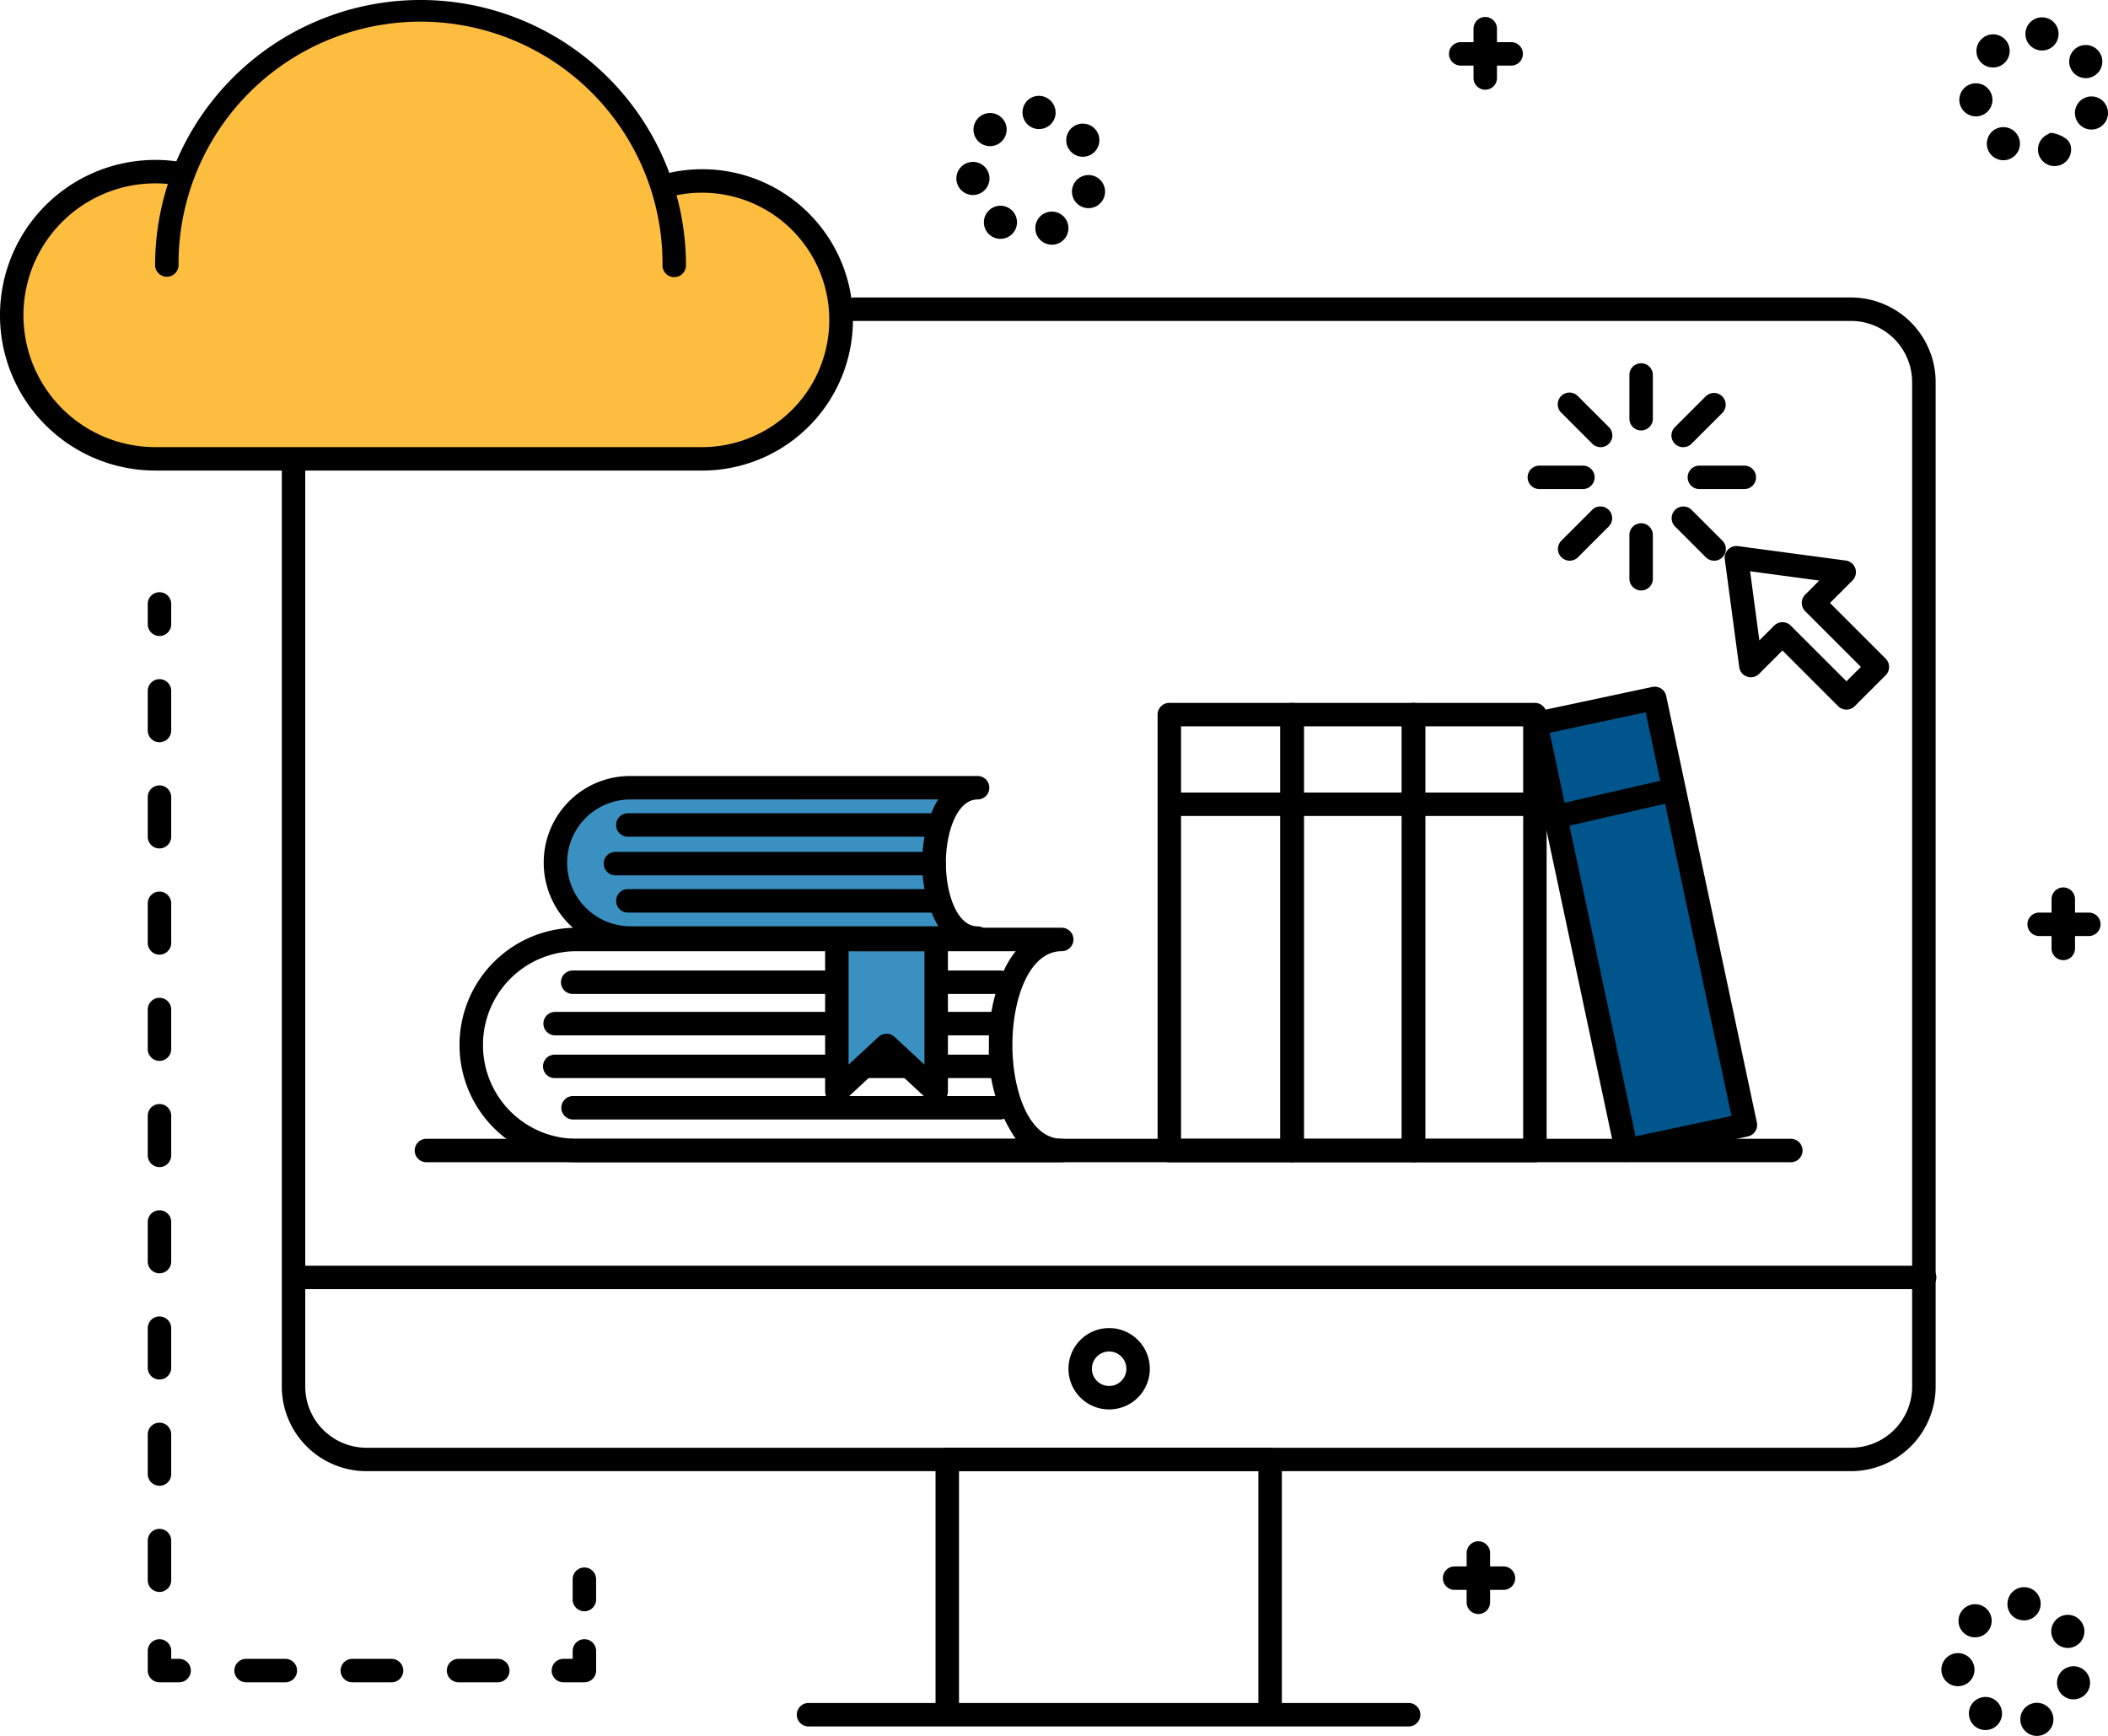
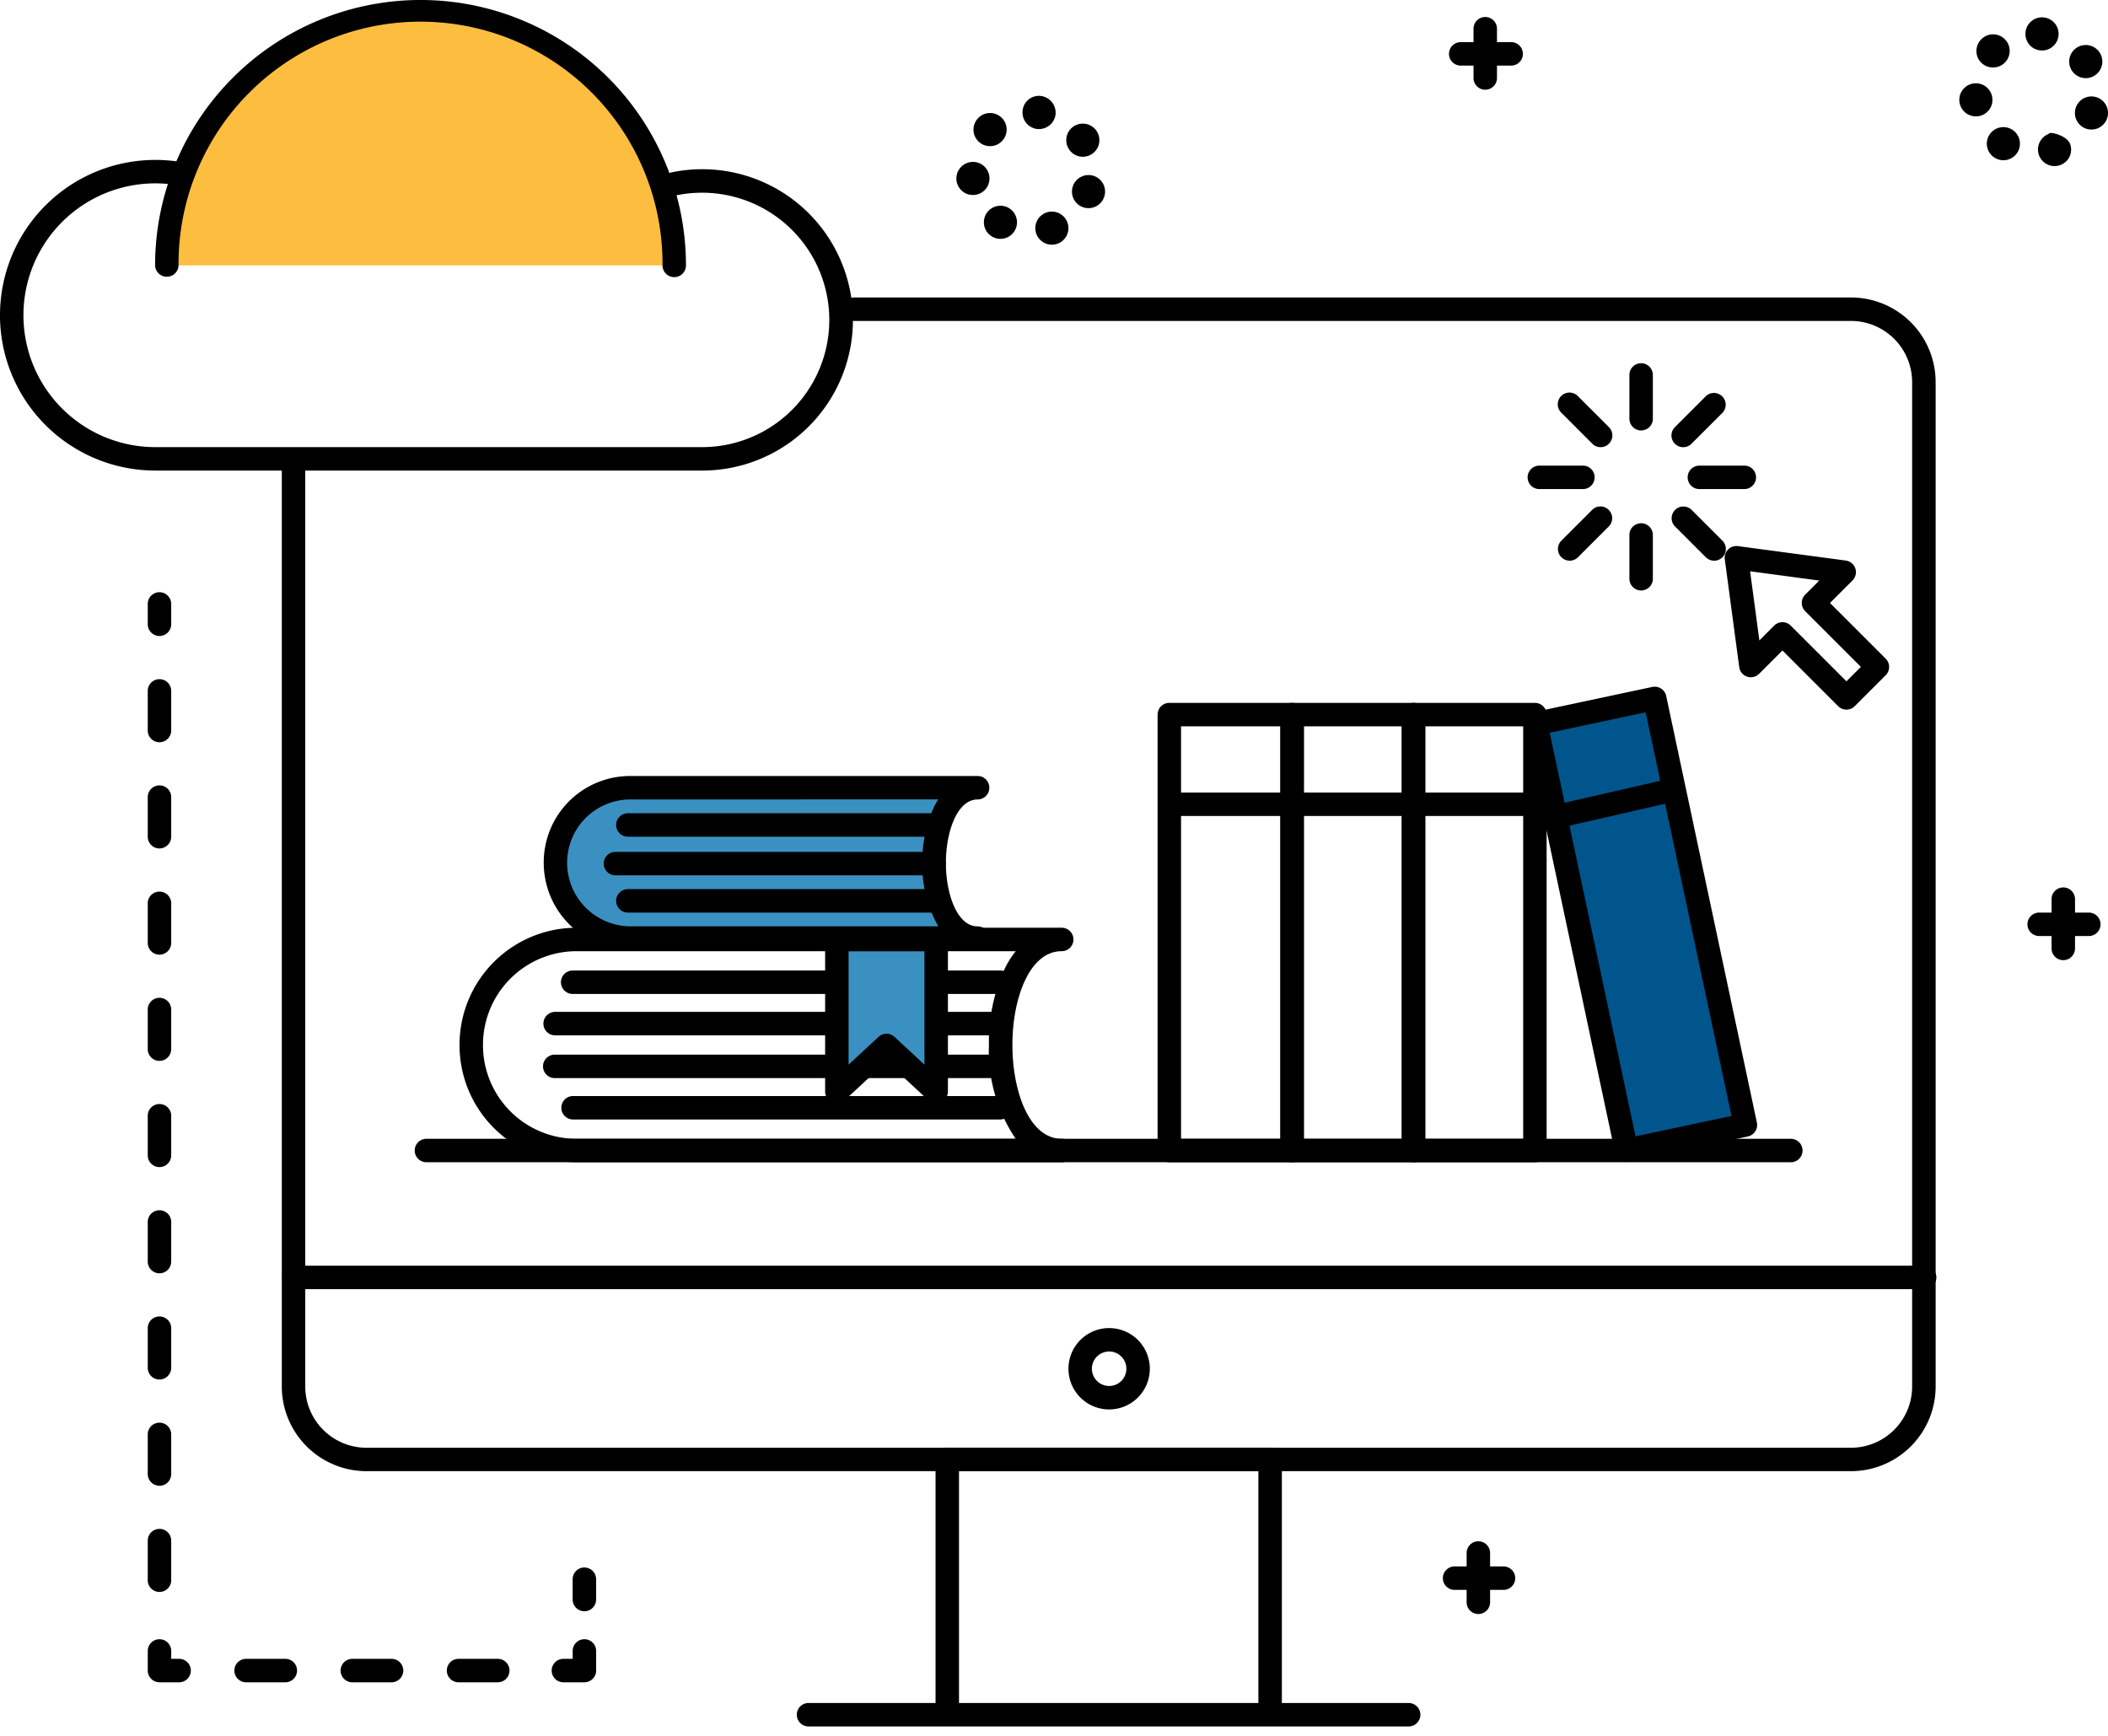
<svg xmlns="http://www.w3.org/2000/svg" width="160.625" height="132.283" viewBox="0 0 160.625 132.283">
  <g id="Group_2531" data-name="Group 2531" transform="translate(-4649.775 -469.455)">
    <g id="Color" transform="translate(4650.668 470.349)">
      <g id="Group_2396" data-name="Group 2396" transform="translate(62.821 70.751)">
        <g id="Group_2395" data-name="Group 2395">
          <path id="Path_1394" data-name="Path 1394" d="M5255.882,1162.536l3.784-3.512,3.785,3.512V1151h-7.569Z" transform="translate(-5255.882 -1151)" fill="#3a91c1" />
        </g>
      </g>
      <g id="Group_2398" data-name="Group 2398" transform="translate(41.376 59.187)">
        <g id="Group_2397" data-name="Group 2397">
          <path id="Path_1395" data-name="Path 1395" d="M5084.049,1041h-26.393a5.69,5.69,0,0,0-5.774,5.644v.012a5.824,5.824,0,0,0,5.774,5.8h26.393C5079.634,1052.458,5079.634,1041,5084.049,1041Z" transform="translate(-5051.882 -1041)" fill="#3a91c1" />
        </g>
      </g>
      <g id="Group_2403" data-name="Group 2403" transform="translate(0 0)">
        <g id="Group_2400" data-name="Group 2400" transform="translate(0 12.187)">
          <g id="Group_2399" data-name="Group 2399">
-             <path id="Path_1396" data-name="Path 1396" d="M4710.888,594.6a10.636,10.636,0,0,0-2.134.215l-38.1-.831a10.942,10.942,0,1,0-1.437,21.79h41.671a10.587,10.587,0,1,0,0-21.175Z" transform="translate(-4658.275 -593.887)" fill="#fdbd3f" />
-           </g>
+             </g>
        </g>
        <g id="Group_2402" data-name="Group 2402" transform="translate(11.818)">
          <g id="Group_2401" data-name="Group 2401">
            <path id="Path_1397" data-name="Path 1397" d="M4790.03,477.955a19.332,19.332,0,0,0-19.332,19.332h38.665A19.332,19.332,0,0,0,4790.03,477.955Z" transform="translate(-4770.698 -477.955)" fill="#fdbd3f" />
          </g>
        </g>
      </g>
      <g id="Group_2405" data-name="Group 2405" transform="translate(116.133 52.329)">
        <g id="Group_2404" data-name="Group 2404">
          <rect id="Rectangle_2750" data-name="Rectangle 2750" width="9.262" height="33.232" transform="translate(0 1.926) rotate(-12)" fill="#00558c" />
        </g>
      </g>
    </g>
    <g id="DIGITAL" transform="translate(4649.775 469.455)">
      <g id="Group_2416" data-name="Group 2416" transform="translate(21.473 22.669)">
        <g id="Group_2407" data-name="Group 2407" transform="translate(39.246 107.106)">
          <g id="Group_2406" data-name="Group 2406">
            <path id="Path_1398" data-name="Path 1398" d="M5274,1705.787h-45.728a.893.893,0,1,1,0-1.787H5274a.893.893,0,1,1,0,1.787Z" transform="translate(-5227.383 -1704)" />
          </g>
        </g>
        <g id="Group_2409" data-name="Group 2409">
          <g id="Group_2408" data-name="Group 2408">
            <path id="Path_1399" data-name="Path 1399" d="M4973.608,774.545H4860.49a6.455,6.455,0,0,1-6.448-6.448V698.145a.894.894,0,0,1,1.787,0V768.1a4.666,4.666,0,0,0,4.661,4.661h113.118a4.666,4.666,0,0,0,4.661-4.661V691.553a4.666,4.666,0,0,0-4.661-4.661H4897.7a.894.894,0,1,1,0-1.787h75.913a6.455,6.455,0,0,1,6.448,6.448V768.1A6.455,6.455,0,0,1,4973.608,774.545Z" transform="translate(-4854.042 -685.105)" />
          </g>
        </g>
        <g id="Group_2411" data-name="Group 2411" transform="translate(0.036 73.783)">
          <g id="Group_2410" data-name="Group 2410">
            <path id="Path_1400" data-name="Path 1400" d="M4979.528,1388.787H4855.276a.893.893,0,1,1,0-1.787h124.252a.893.893,0,1,1,0,1.787Z" transform="translate(-4854.383 -1387)" />
          </g>
        </g>
        <g id="Group_2413" data-name="Group 2413" transform="translate(59.94 78.533)">
          <g id="Group_2412" data-name="Group 2412">
            <path id="Path_1401" data-name="Path 1401" d="M5427.345,1438.385a3.1,3.1,0,1,1,3.1-3.1A3.1,3.1,0,0,1,5427.345,1438.385Zm0-4.415a1.314,1.314,0,1,0,1.314,1.314A1.316,1.316,0,0,0,5427.345,1433.969Z" transform="translate(-5424.244 -1432.182)" />
          </g>
        </g>
        <g id="Group_2415" data-name="Group 2415" transform="translate(49.813 87.653)">
          <g id="Group_2414" data-name="Group 2414">
            <path id="Path_1402" data-name="Path 1402" d="M5353.406,1540.008a.894.894,0,0,1-.894-.894v-18.384H5329.7v18.384a.894.894,0,0,1-1.787,0v-19.277a.893.893,0,0,1,.894-.893h24.6a.893.893,0,0,1,.894.893v19.277A.894.894,0,0,1,5353.406,1540.008Z" transform="translate(-5327.912 -1518.944)" />
          </g>
        </g>
      </g>
      <g id="Group_2418" data-name="Group 2418" transform="translate(31.6 86.781)">
        <g id="Group_2417" data-name="Group 2417">
          <path id="Path_1403" data-name="Path 1403" d="M5055.24,1296.787H4951.276a.893.893,0,1,1,0-1.787H5055.24a.893.893,0,1,1,0,1.787Z" transform="translate(-4950.383 -1295)" />
        </g>
      </g>
      <g id="Group_2454" data-name="Group 2454" transform="translate(35.016 59.135)">
        <g id="Group_2442" data-name="Group 2442" transform="translate(0 11.563)">
          <g id="Group_2420" data-name="Group 2420">
            <g id="Group_2419" data-name="Group 2419">
              <path id="Path_1404" data-name="Path 1404" d="M5028.767,1159.87h-36.986a8.923,8.923,0,0,1-8.9-8.927v-.017a8.923,8.923,0,0,1,8.9-8.927h36.986a.893.893,0,1,1,0,1.787c-2.467,0-3.758,3.6-3.758,7.148s1.291,7.148,3.758,7.148a.893.893,0,1,1,0,1.787Zm-36.986-16.083a7.134,7.134,0,0,0-7.112,7.14v.017a7.134,7.134,0,0,0,7.112,7.14h33.48a11.932,11.932,0,0,1-2.04-7.148,13.283,13.283,0,0,1,1.262-5.937,7.045,7.045,0,0,1,.78-1.211Z" transform="translate(-4982.882 -1142)" />
            </g>
          </g>
          <g id="Group_2425" data-name="Group 2425" transform="translate(7.726 3.259)">
            <g id="Group_2422" data-name="Group 2422">
              <g id="Group_2421" data-name="Group 2421">
                <path id="Path_1405" data-name="Path 1405" d="M5077.145,1174.787h-19.868a.893.893,0,1,1,0-1.787h19.868a.893.893,0,1,1,0,1.787Z" transform="translate(-5056.383 -1173)" />
              </g>
            </g>
            <g id="Group_2424" data-name="Group 2424" transform="translate(28.067)">
              <g id="Group_2423" data-name="Group 2423">
                <path id="Path_1406" data-name="Path 1406" d="M5328.8,1174.787h-4.52a.893.893,0,1,1,0-1.787h4.52a.893.893,0,1,1,0,1.787Z" transform="translate(-5323.383 -1173)" />
              </g>
            </g>
          </g>
          <g id="Group_2430" data-name="Group 2430" transform="translate(6.36 6.412)">
            <g id="Group_2427" data-name="Group 2427">
              <g id="Group_2426" data-name="Group 2426">
                <path id="Path_1407" data-name="Path 1407" d="M5065.721,1204.787h-21.444a.894.894,0,0,1,0-1.787h21.444a.894.894,0,0,1,0,1.787Z" transform="translate(-5043.383 -1203)" />
              </g>
            </g>
            <g id="Group_2429" data-name="Group 2429" transform="translate(29.434)">
              <g id="Group_2428" data-name="Group 2428">
                <path id="Path_1408" data-name="Path 1408" d="M5328.8,1204.787h-4.52a.894.894,0,0,1,0-1.787h4.52a.894.894,0,0,1,0,1.787Z" transform="translate(-5323.383 -1203)" />
              </g>
            </g>
          </g>
          <g id="Group_2437" data-name="Group 2437" transform="translate(6.36 9.671)">
            <g id="Group_2432" data-name="Group 2432">
              <g id="Group_2431" data-name="Group 2431">
                <path id="Path_1409" data-name="Path 1409" d="M5065.511,1235.787h-21.234a.893.893,0,1,1,0-1.787h21.234a.893.893,0,1,1,0,1.787Z" transform="translate(-5043.383 -1234)" />
              </g>
            </g>
            <g id="Group_2434" data-name="Group 2434" transform="translate(23.967)">
              <g id="Group_2433" data-name="Group 2433">
                <path id="Path_1410" data-name="Path 1410" d="M5275.22,1235.787h-2.943a.893.893,0,1,1,0-1.787h2.943a.893.893,0,1,1,0,1.787Z" transform="translate(-5271.383 -1234)" />
              </g>
            </g>
            <g id="Group_2436" data-name="Group 2436" transform="translate(29.434)">
              <g id="Group_2435" data-name="Group 2435">
                <path id="Path_1411" data-name="Path 1411" d="M5328.8,1235.787h-4.52a.893.893,0,1,1,0-1.787h4.52a.893.893,0,1,1,0,1.787Z" transform="translate(-5323.383 -1234)" />
              </g>
            </g>
          </g>
          <g id="Group_2439" data-name="Group 2439" transform="translate(7.726 12.825)">
            <g id="Group_2438" data-name="Group 2438">
              <path id="Path_1412" data-name="Path 1412" d="M5089.864,1265.787h-32.587a.894.894,0,0,1,0-1.787h32.587a.894.894,0,0,1,0,1.787Z" transform="translate(-5056.383 -1264)" />
            </g>
          </g>
          <g id="Group_2441" data-name="Group 2441" transform="translate(27.857)">
            <g id="Group_2440" data-name="Group 2440">
              <path id="Path_1413" data-name="Path 1413" d="M5256.344,1155.375a.893.893,0,0,1-.608-.239l-3.177-2.948-3.177,2.948a.893.893,0,0,1-1.5-.655v-11.588a.893.893,0,0,1,.894-.894h7.568a.893.893,0,0,1,.894.894v11.588a.894.894,0,0,1-.893.894Zm-3.785-5.3a.891.891,0,0,1,.608.239l2.283,2.118v-8.647h-5.781v8.647l2.283-2.118A.891.891,0,0,1,5252.56,1150.077Z" transform="translate(-5247.882 -1142)" />
            </g>
          </g>
        </g>
        <g id="Group_2453" data-name="Group 2453" transform="translate(6.412)">
          <g id="Group_2444" data-name="Group 2444">
            <g id="Group_2443" data-name="Group 2443">
              <path id="Path_1414" data-name="Path 1414" d="M5076.942,1045.245H5050.5a6.636,6.636,0,0,1-6.615-6.643v-.012a6.583,6.583,0,0,1,6.615-6.59h26.446a.893.893,0,1,1,0,1.787c-1.57,0-2.418,2.491-2.418,4.836s.848,4.836,2.418,4.836a.893.893,0,1,1,0,1.787Zm-26.446-11.458a4.821,4.821,0,0,0-4.828,4.8v.012a4.847,4.847,0,0,0,4.828,4.856h23.455a9.283,9.283,0,0,1-1.214-4.836,9.724,9.724,0,0,1,.927-4.347q.133-.258.282-.489Z" transform="translate(-5043.882 -1032)" />
            </g>
          </g>
          <g id="Group_2447" data-name="Group 2447" transform="translate(5.519 2.838)">
            <g id="Group_2446" data-name="Group 2446">
              <g id="Group_2445" data-name="Group 2445">
                <path id="Path_1415" data-name="Path 1415" d="M5120.613,1060.787h-23.336a.893.893,0,1,1,0-1.787h23.336a.893.893,0,1,1,0,1.787Z" transform="translate(-5096.383 -1059)" />
              </g>
            </g>
          </g>
          <g id="Group_2450" data-name="Group 2450" transform="translate(4.573 5.782)">
            <g id="Group_2449" data-name="Group 2449">
              <g id="Group_2448" data-name="Group 2448">
                <path id="Path_1416" data-name="Path 1416" d="M5112.559,1088.787h-24.283a.893.893,0,1,1,0-1.787h24.283a.893.893,0,1,1,0,1.787Z" transform="translate(-5087.383 -1087)" />
              </g>
            </g>
          </g>
          <g id="Group_2452" data-name="Group 2452" transform="translate(5.519 8.62)">
            <g id="Group_2451" data-name="Group 2451">
              <path id="Path_1417" data-name="Path 1417" d="M5120.613,1115.787h-23.336a.893.893,0,1,1,0-1.787h23.336a.893.893,0,1,1,0,1.787Z" transform="translate(-5096.383 -1114)" />
            </g>
          </g>
        </g>
      </g>
      <g id="Group_2471" data-name="Group 2471" transform="translate(88.207 52.329)">
        <g id="Group_2456" data-name="Group 2456" transform="translate(0 1.234)">
          <g id="Group_2455" data-name="Group 2455">
            <path id="Path_1418" data-name="Path 1418" d="M5500.024,1013.111a.893.893,0,0,1-.894.894h-9.355a.893.893,0,0,1-.894-.894V979.893a.893.893,0,0,1,.894-.893h9.355a.893.893,0,0,1,.894.893Zm-9.356-.893h7.569V980.787h-7.569Z" transform="translate(-5488.882 -979)" />
          </g>
        </g>
        <g id="Group_2458" data-name="Group 2458" transform="translate(9.356 1.234)">
          <g id="Group_2457" data-name="Group 2457">
            <path id="Path_1419" data-name="Path 1419" d="M5588.919,1013.111a.893.893,0,0,1-.894.894h-9.25a.894.894,0,0,1-.894-.894V979.893a.894.894,0,0,1,.894-.893h9.25a.893.893,0,0,1,.894.893Zm-9.25-.893h7.463V980.787h-7.463Z" transform="translate(-5577.882 -979)" />
          </g>
        </g>
        <g id="Group_2460" data-name="Group 2460" transform="translate(18.606 1.234)">
          <g id="Group_2459" data-name="Group 2459">
            <path id="Path_1420" data-name="Path 1420" d="M5676.919,1013.111a.893.893,0,0,1-.894.894h-9.25a.894.894,0,0,1-.894-.894V979.893a.894.894,0,0,1,.894-.893h9.25a.893.893,0,0,1,.894.893Zm-9.25-.893h7.463V980.787h-7.463Z" transform="translate(-5665.882 -979)" />
          </g>
        </g>
        <g id="Group_2462" data-name="Group 2462" transform="translate(27.926)">
          <g id="Group_2461" data-name="Group 2461">
            <path id="Path_1421" data-name="Path 1421" d="M5762.339,1003.479a.894.894,0,0,1-.873-.708l-6.909-32.506a.894.894,0,0,1,.688-1.06l9.06-1.926a.893.893,0,0,1,1.06.688l6.91,32.506a.894.894,0,0,1-.688,1.06l-9.059,1.926A.9.9,0,0,1,5762.339,1003.479Zm-5.849-32.712,6.538,30.758,7.311-1.554-6.538-30.758Z" transform="translate(-5754.537 -967.26)" />
          </g>
        </g>
        <g id="Group_2464" data-name="Group 2464" transform="translate(0.053 8.067)">
          <g id="Group_2463" data-name="Group 2463">
            <path id="Path_1422" data-name="Path 1422" d="M5499.632,1045.787h-9.356a.894.894,0,0,1,0-1.787h9.356a.894.894,0,0,1,0,1.787Z" transform="translate(-5489.383 -1044)" />
          </g>
        </g>
        <g id="Group_2466" data-name="Group 2466" transform="translate(9.408 8.067)">
          <g id="Group_2465" data-name="Group 2465">
            <path id="Path_1423" data-name="Path 1423" d="M5588.211,1045.787h-8.935a.894.894,0,0,1,0-1.787h8.935a.894.894,0,0,1,0,1.787Z" transform="translate(-5578.383 -1044)" />
          </g>
        </g>
        <g id="Group_2468" data-name="Group 2468" transform="translate(19.079 8.067)">
          <g id="Group_2467" data-name="Group 2467">
            <path id="Path_1424" data-name="Path 1424" d="M5680.527,1045.787h-9.25a.894.894,0,0,1,0-1.787h9.25a.894.894,0,0,1,0,1.787Z" transform="translate(-5670.383 -1044)" />
          </g>
        </g>
        <g id="Group_2470" data-name="Group 2470" transform="translate(30.06 7.073)">
          <g id="Group_2469" data-name="Group 2469">
            <path id="Path_1425" data-name="Path 1425" d="M5775.738,1038.143a.894.894,0,0,1-.2-1.765l7.882-1.807a.894.894,0,1,1,.4,1.742l-7.882,1.807A.9.9,0,0,1,5775.738,1038.143Z" transform="translate(-5774.845 -1034.548)" />
          </g>
        </g>
      </g>
      <g id="Group_2491" data-name="Group 2491" transform="translate(116.432 27.651)">
        <g id="Group_2488" data-name="Group 2488">
          <g id="Group_2473" data-name="Group 2473" transform="translate(7.726)">
            <g id="Group_2472" data-name="Group 2472">
              <path id="Path_1426" data-name="Path 1426" d="M5831.775,737.651a.894.894,0,0,1-.894-.893v-3.364a.894.894,0,0,1,1.787,0v3.364A.893.893,0,0,1,5831.775,737.651Z" transform="translate(-5830.882 -732.5)" />
            </g>
          </g>
          <g id="Group_2475" data-name="Group 2475" transform="translate(7.726 12.194)">
            <g id="Group_2474" data-name="Group 2474">
              <path id="Path_1427" data-name="Path 1427" d="M5831.775,853.651a.894.894,0,0,1-.894-.894v-3.364a.894.894,0,0,1,1.787,0v3.364A.893.893,0,0,1,5831.775,853.651Z" transform="translate(-5830.882 -848.5)" />
            </g>
          </g>
          <g id="Group_2477" data-name="Group 2477" transform="translate(2.28 2.28)">
            <g id="Group_2476" data-name="Group 2476">
              <path id="Path_1428" data-name="Path 1428" d="M5782.322,758.335a.892.892,0,0,1-.632-.262l-2.359-2.359a.894.894,0,1,1,1.264-1.264l2.359,2.359a.893.893,0,0,1-.632,1.525Z" transform="translate(-5779.07 -754.189)" />
            </g>
          </g>
          <g id="Group_2479" data-name="Group 2479" transform="translate(10.929 10.929)">
            <g id="Group_2478" data-name="Group 2478">
              <path id="Path_1429" data-name="Path 1429" d="M5864.6,840.617a.891.891,0,0,1-.632-.262L5861.613,838a.894.894,0,0,1,1.264-1.264l2.359,2.359a.894.894,0,0,1-.632,1.525Z" transform="translate(-5861.351 -836.471)" />
            </g>
          </g>
          <g id="Group_2481" data-name="Group 2481" transform="translate(2.28 10.929)">
            <g id="Group_2480" data-name="Group 2480">
              <path id="Path_1430" data-name="Path 1430" d="M5779.963,840.617a.894.894,0,0,1-.632-1.525l2.359-2.359a.894.894,0,0,1,1.264,1.264l-2.359,2.359A.891.891,0,0,1,5779.963,840.617Z" transform="translate(-5779.07 -836.471)" />
            </g>
          </g>
          <g id="Group_2483" data-name="Group 2483" transform="translate(10.929 2.28)">
            <g id="Group_2482" data-name="Group 2482">
              <path id="Path_1431" data-name="Path 1431" d="M5862.245,758.335a.893.893,0,0,1-.632-1.525l2.359-2.359a.894.894,0,0,1,1.264,1.264l-2.359,2.359A.891.891,0,0,1,5862.245,758.335Z" transform="translate(-5861.351 -754.189)" />
            </g>
          </g>
          <g id="Group_2485" data-name="Group 2485" transform="translate(0 7.831)">
            <g id="Group_2484" data-name="Group 2484">
              <path id="Path_1432" data-name="Path 1432" d="M5761.535,808.787h-3.259a.894.894,0,1,1,0-1.787h3.259a.894.894,0,1,1,0,1.787Z" transform="translate(-5757.383 -807)" />
            </g>
          </g>
          <g id="Group_2487" data-name="Group 2487" transform="translate(12.194 7.831)">
            <g id="Group_2486" data-name="Group 2486">
              <path id="Path_1433" data-name="Path 1433" d="M5877.64,808.787h-3.364a.894.894,0,1,1,0-1.787h3.364a.894.894,0,1,1,0,1.787Z" transform="translate(-5873.383 -807)" />
            </g>
          </g>
        </g>
        <g id="Group_2490" data-name="Group 2490" transform="translate(14.982 13.954)">
          <g id="Group_2489" data-name="Group 2489">
            <path id="Path_1434" data-name="Path 1434" d="M5909.189,877.717a.894.894,0,0,1-.632-.262l-4.244-4.243-1.777,1.777a.893.893,0,0,1-1.517-.513l-1.1-8.219a.894.894,0,0,1,1-1l8.219,1.1a.894.894,0,0,1,.513,1.517l-1.716,1.716,4.243,4.243a.894.894,0,0,1,0,1.264l-2.359,2.359A.894.894,0,0,1,5909.189,877.717Zm-4.875-6.662a.889.889,0,0,1,.632.262l4.244,4.243,1.1-1.1-4.243-4.243a.893.893,0,0,1,0-1.264l1.07-1.071-5.269-.707.707,5.268,1.132-1.132A.89.89,0,0,1,5904.313,871.055Z" transform="translate(-5899.908 -865.246)" />
          </g>
        </g>
      </g>
      <g id="Group_2496" data-name="Group 2496" transform="translate(0 0)">
        <g id="Group_2493" data-name="Group 2493" transform="translate(0 12.187)">
          <g id="Group_2492" data-name="Group 2492">
            <path id="Path_1435" data-name="Path 1435" d="M4703.281,609.058H4661.61a11.835,11.835,0,1,1,0-23.671,11.985,11.985,0,0,1,1.553.1.894.894,0,0,1-.232,1.772,10.2,10.2,0,0,0-1.32-.086,10.048,10.048,0,1,0,0,20.1h41.671a9.694,9.694,0,1,0-1.955-19.191.893.893,0,1,1-.358-1.751,11.482,11.482,0,1,1,2.313,22.728Z" transform="translate(-4649.775 -585.387)" />
          </g>
        </g>
        <g id="Group_2495" data-name="Group 2495" transform="translate(11.818)">
          <g id="Group_2494" data-name="Group 2494">
            <path id="Path_1436" data-name="Path 1436" d="M4801.756,490.574a.893.893,0,0,1-.894-.894,18.439,18.439,0,1,0-36.877,0,.894.894,0,0,1-1.787,0,20.226,20.226,0,1,1,40.452,0A.893.893,0,0,1,4801.756,490.574Z" transform="translate(-4762.198 -469.455)" />
          </g>
        </g>
      </g>
      <g id="Group_2509" data-name="Group 2509" transform="translate(11.259 45.101)">
        <g id="Group_2498" data-name="Group 2498">
          <g id="Group_2497" data-name="Group 2497">
            <path id="Path_1437" data-name="Path 1437" d="M4757.775,901.864a.894.894,0,0,1-.894-.894v-1.577a.894.894,0,0,1,1.787,0v1.577A.894.894,0,0,1,4757.775,901.864Z" transform="translate(-4756.882 -898.5)" />
          </g>
        </g>
        <g id="Group_2500" data-name="Group 2500" transform="translate(0 6.623)">
          <g id="Group_2499" data-name="Group 2499">
            <path id="Path_1438" data-name="Path 1438" d="M4757.775,1031.09a.894.894,0,0,1-.894-.894v-3.048a.894.894,0,0,1,1.787,0v3.048A.893.893,0,0,1,4757.775,1031.09Zm0-8.094a.894.894,0,0,1-.894-.894v-3.048a.894.894,0,0,1,1.787,0v3.048A.893.893,0,0,1,4757.775,1023Zm0-8.094a.894.894,0,0,1-.894-.894v-3.048a.894.894,0,0,1,1.787,0v3.048A.894.894,0,0,1,4757.775,1014.9Zm0-8.094a.894.894,0,0,1-.894-.893v-3.048a.894.894,0,0,1,1.787,0v3.048A.893.893,0,0,1,4757.775,1006.807Zm0-8.094a.894.894,0,0,1-.894-.893v-3.049a.894.894,0,0,1,1.787,0v3.049A.893.893,0,0,1,4757.775,998.713Zm0-8.094a.894.894,0,0,1-.894-.894v-3.048a.894.894,0,0,1,1.787,0v3.048A.893.893,0,0,1,4757.775,990.618Zm0-8.094a.894.894,0,0,1-.894-.893v-3.048a.894.894,0,0,1,1.787,0v3.048A.893.893,0,0,1,4757.775,982.524Zm0-8.094a.894.894,0,0,1-.894-.893v-3.049a.894.894,0,0,1,1.787,0v3.049A.893.893,0,0,1,4757.775,974.43Zm0-8.094a.894.894,0,0,1-.894-.894v-3.048a.894.894,0,0,1,1.787,0v3.048A.893.893,0,0,1,4757.775,966.336Z" transform="translate(-4756.882 -961.5)" />
          </g>
        </g>
        <g id="Group_2502" data-name="Group 2502" transform="translate(0 79.786)">
          <g id="Group_2501" data-name="Group 2501">
            <path id="Path_1439" data-name="Path 1439" d="M4759.3,1660.811h-1.524a.894.894,0,0,1-.894-.894v-1.524a.894.894,0,0,1,1.787,0v.631h.631a.894.894,0,0,1,0,1.787Z" transform="translate(-4756.882 -1657.5)" />
          </g>
        </g>
        <g id="Group_2504" data-name="Group 2504" transform="translate(6.57 81.31)">
          <g id="Group_2503" data-name="Group 2503">
            <path id="Path_1440" data-name="Path 1440" d="M4839.513,1673.787h-3.048a.894.894,0,0,1,0-1.787h3.048a.894.894,0,0,1,0,1.787Zm-8.094,0h-3.048a.894.894,0,0,1,0-1.787h3.048a.894.894,0,0,1,0,1.787Zm-8.094,0h-3.048a.894.894,0,0,1,0-1.787h3.048a.894.894,0,0,1,0,1.787Z" transform="translate(-4819.383 -1672)" />
          </g>
        </g>
        <g id="Group_2506" data-name="Group 2506" transform="translate(30.748 79.786)">
          <g id="Group_2505" data-name="Group 2505">
-             <path id="Path_1441" data-name="Path 1441" d="M5051.906,1660.811h-1.629a.894.894,0,0,1,0-1.787h.736v-.631a.894.894,0,0,1,1.787,0v1.524A.894.894,0,0,1,5051.906,1660.811Z" transform="translate(-5049.383 -1657.5)" />
+             <path id="Path_1441" data-name="Path 1441" d="M5051.906,1660.811h-1.629a.894.894,0,0,1,0-1.787h.736v-.631a.894.894,0,0,1,1.787,0v1.524A.894.894,0,0,1,5051.906,1660.811" transform="translate(-5049.383 -1657.5)" />
          </g>
        </g>
        <g id="Group_2508" data-name="Group 2508" transform="translate(32.377 74.32)">
          <g id="Group_2507" data-name="Group 2507">
            <path id="Path_1442" data-name="Path 1442" d="M5065.775,1608.864a.894.894,0,0,1-.894-.894v-1.577a.894.894,0,0,1,1.787,0v1.577A.894.894,0,0,1,5065.775,1608.864Z" transform="translate(-5064.882 -1605.5)" />
          </g>
        </g>
      </g>
      <g id="Group_2511" data-name="Group 2511" transform="translate(147.929 120.952)">
        <g id="Group_2510" data-name="Group 2510">
-           <path id="Path_1443" data-name="Path 1443" d="M6063.1,1630.541a1.259,1.259,0,0,1,.776-1.605h0a1.262,1.262,0,0,1,1.606.777h0a1.26,1.26,0,0,1-.777,1.605h0a1.249,1.249,0,0,1-.414.07h0A1.261,1.261,0,0,1,6063.1,1630.541Zm-3.4.207a1.26,1.26,0,0,1-.394-1.74h0a1.262,1.262,0,0,1,1.74-.394h0a1.261,1.261,0,0,1,.394,1.74h0a1.26,1.26,0,0,1-1.068.589h0A1.256,1.256,0,0,1,6059.7,1630.748Zm6.965-2.216a1.26,1.26,0,0,1-.771-1.607h0a1.26,1.26,0,0,1,1.607-.773h0a1.261,1.261,0,0,1,.772,1.608h0a1.264,1.264,0,0,1-1.19.844h0A1.246,1.246,0,0,1,6066.663,1628.532Zm-9.642-2.052a1.26,1.26,0,0,1,1.114-1.393h0a1.26,1.26,0,0,1,1.393,1.113h0a1.261,1.261,0,0,1-1.113,1.394h0a1.257,1.257,0,0,1-.142.007h0A1.261,1.261,0,0,1,6057.021,1626.48Zm8.557-2.387a1.261,1.261,0,0,1,.4-1.739h0a1.262,1.262,0,0,1,1.739.4h0a1.261,1.261,0,0,1-.4,1.739h0a1.256,1.256,0,0,1-.668.193h0A1.262,1.262,0,0,1,6065.578,1624.093Zm-6.892-.581a1.26,1.26,0,0,1,0-1.784h0a.007.007,0,0,1,0,0h0l.007-.009h0a1.261,1.261,0,0,1,1.784.005h0a1.261,1.261,0,0,1-.005,1.784h0s0,0,0,0h0l0,0h0a1.256,1.256,0,0,1-.892.369h0A1.256,1.256,0,0,1,6058.687,1623.511Zm4.483-.938h0a1.22,1.22,0,0,1-1.109-1.4h0a1.261,1.261,0,0,1,1.4-1.11h0a1.26,1.26,0,0,1,1.109,1.4h0a1.262,1.262,0,0,1-1.251,1.119h0C6063.267,1622.581,6063.218,1622.574,6063.17,1622.574Z" transform="translate(-6057.014 -1620.057)" />
-         </g>
+           </g>
      </g>
      <g id="Group_2513" data-name="Group 2513" transform="translate(149.296 1.324)">
        <g id="Group_2512" data-name="Group 2512">
          <path id="Path_1444" data-name="Path 1444" d="M6076.076,492.535a1.274,1.274,0,0,1,.756-1.606h0c0-.229,1.4.119,1.627.777h0a1.256,1.256,0,0,1-.767,1.605h0a1.278,1.278,0,0,1-.42.07h0A1.268,1.268,0,0,1,6076.076,492.535Zm-3.378.207h0a1.261,1.261,0,0,1-.395-1.74h0a1.262,1.262,0,0,1,1.74-.394h0a1.261,1.261,0,0,1,.395,1.74h0a1.261,1.261,0,0,1-1.068.589h0A1.246,1.246,0,0,1,6072.7,492.742Zm6.966-2.215a1.261,1.261,0,0,1-.772-1.608h0a1.26,1.26,0,0,1,1.607-.773h0a1.26,1.26,0,0,1,.772,1.608h0a1.261,1.261,0,0,1-1.19.844h0A1.256,1.256,0,0,1,6079.664,490.527Zm-9.643-2.053a1.261,1.261,0,0,1,1.115-1.393h0a1.26,1.26,0,0,1,1.393,1.113h0a1.261,1.261,0,0,1-1.113,1.394h0a1.279,1.279,0,0,1-.142.007h0A1.262,1.262,0,0,1,6070.021,488.474Zm8.557-2.387a1.261,1.261,0,0,1,.4-1.739h0a1.262,1.262,0,0,1,1.739.4h0a1.261,1.261,0,0,1-.4,1.739h0a1.245,1.245,0,0,1-.668.193h0A1.261,1.261,0,0,1,6078.578,486.086Zm-6.892-.581a1.26,1.26,0,0,1,0-1.784h0l.011-.013h0a1.262,1.262,0,0,1,1.784.005h0a1.262,1.262,0,0,1,0,1.784h0l0,0h0s0,0,0,0h0a1.258,1.258,0,0,1-.892.369h0A1.256,1.256,0,0,1,6071.687,485.505Zm4.482-.941a1.26,1.26,0,0,1-1.109-1.4h0a1.261,1.261,0,0,1,1.4-1.109h0a1.26,1.26,0,0,1,1.109,1.4h0a1.26,1.26,0,0,1-1.251,1.117h0A1.155,1.155,0,0,1,6076.168,484.564Z" transform="translate(-6070.013 -482.05)" />
        </g>
      </g>
      <g id="Group_2515" data-name="Group 2515" transform="translate(72.874 7.297)">
        <g id="Group_2514" data-name="Group 2514">
          <path id="Path_1445" data-name="Path 1445" d="M5349.1,549.376a1.26,1.26,0,0,1,.777-1.605h0a1.261,1.261,0,0,1,1.606.777h0a1.26,1.26,0,0,1-.776,1.605h0a1.251,1.251,0,0,1-.416.07h0A1.261,1.261,0,0,1,5349.1,549.376Zm-3.4.207a1.261,1.261,0,0,1-.395-1.74h0a1.262,1.262,0,0,1,1.74-.394h0a1.262,1.262,0,0,1,.395,1.74h0a1.261,1.261,0,0,1-1.068.589h0A1.246,1.246,0,0,1,5345.7,549.583Zm6.965-2.216a1.26,1.26,0,0,1-.771-1.607h0a1.26,1.26,0,0,1,1.607-.773h0a1.26,1.26,0,0,1,.772,1.608h0a1.26,1.26,0,0,1-1.19.843h0A1.245,1.245,0,0,1,5352.664,547.367Zm-9.642-2.052a1.262,1.262,0,0,1,1.113-1.393h0a1.26,1.26,0,0,1,1.394,1.113h0a1.262,1.262,0,0,1-1.113,1.394h0a1.282,1.282,0,0,1-.142.007h0A1.262,1.262,0,0,1,5343.022,545.316Zm8.557-2.387a1.261,1.261,0,0,1,.4-1.739h0a1.262,1.262,0,0,1,1.739.4h0a1.262,1.262,0,0,1-.4,1.739h0a1.257,1.257,0,0,1-.669.193h0A1.261,1.261,0,0,1,5351.58,542.928Zm-6.892-.581a1.26,1.26,0,0,1,0-1.784h0a.016.016,0,0,1,0,0h0l.007-.008h0a1.262,1.262,0,0,1,1.784.005h0a1.262,1.262,0,0,1-.005,1.784h0s0,0,0,0h0a.008.008,0,0,0,0,0h0a1.257,1.257,0,0,1-.893.369h0A1.255,1.255,0,0,1,5344.688,542.347Zm4.482-.941a1.267,1.267,0,0,1-1.109-1.4h0a1.248,1.248,0,0,1,1.4-1.116h0a1.282,1.282,0,0,1,1.11,1.4h0a1.264,1.264,0,0,1-1.252,1.121h0A1.365,1.365,0,0,1,5349.17,541.406Z" transform="translate(-5343.015 -538.873)" />
        </g>
      </g>
      <g id="Group_2520" data-name="Group 2520" transform="translate(109.915 117.424)">
        <g id="Group_2517" data-name="Group 2517" transform="translate(1.84)">
          <g id="Group_2516" data-name="Group 2516">
            <path id="Path_1446" data-name="Path 1446" d="M5713.775,1592.071a.894.894,0,0,1-.894-.894v-3.784a.894.894,0,0,1,1.787,0v3.784A.894.894,0,0,1,5713.775,1592.071Z" transform="translate(-5712.882 -1586.5)" />
          </g>
        </g>
        <g id="Group_2519" data-name="Group 2519" transform="translate(0 1.945)">
          <g id="Group_2518" data-name="Group 2518">
            <path id="Path_1447" data-name="Path 1447" d="M5700.061,1606.787h-3.785a.894.894,0,0,1,0-1.787h3.785a.894.894,0,0,1,0,1.787Z" transform="translate(-5695.383 -1605)" />
          </g>
        </g>
      </g>
      <g id="Group_2525" data-name="Group 2525" transform="translate(154.486 67.597)">
        <g id="Group_2522" data-name="Group 2522" transform="translate(1.84)">
          <g id="Group_2521" data-name="Group 2521">
            <path id="Path_1448" data-name="Path 1448" d="M6137.775,1118.071a.894.894,0,0,1-.894-.894v-3.784a.894.894,0,0,1,1.787,0v3.784A.894.894,0,0,1,6137.775,1118.071Z" transform="translate(-6136.882 -1112.5)" />
          </g>
        </g>
        <g id="Group_2524" data-name="Group 2524" transform="translate(0 1.945)">
          <g id="Group_2523" data-name="Group 2523">
            <path id="Path_1449" data-name="Path 1449" d="M6124.061,1132.787h-3.784a.893.893,0,1,1,0-1.787h3.784a.893.893,0,1,1,0,1.787Z" transform="translate(-6119.383 -1131)" />
          </g>
        </g>
      </g>
      <g id="Group_2530" data-name="Group 2530" transform="translate(110.44 1.266)">
        <g id="Group_2527" data-name="Group 2527" transform="translate(1.84)">
          <g id="Group_2526" data-name="Group 2526">
            <path id="Path_1450" data-name="Path 1450" d="M5718.775,487.071a.894.894,0,0,1-.894-.894v-3.784a.894.894,0,0,1,1.787,0v3.784A.893.893,0,0,1,5718.775,487.071Z" transform="translate(-5717.882 -481.5)" />
          </g>
        </g>
        <g id="Group_2529" data-name="Group 2529" transform="translate(0 1.945)">
          <g id="Group_2528" data-name="Group 2528">
            <path id="Path_1451" data-name="Path 1451" d="M5705.061,501.787h-3.784a.894.894,0,1,1,0-1.787h3.784a.894.894,0,1,1,0,1.787Z" transform="translate(-5700.383 -500)" />
          </g>
        </g>
      </g>
    </g>
  </g>
</svg>